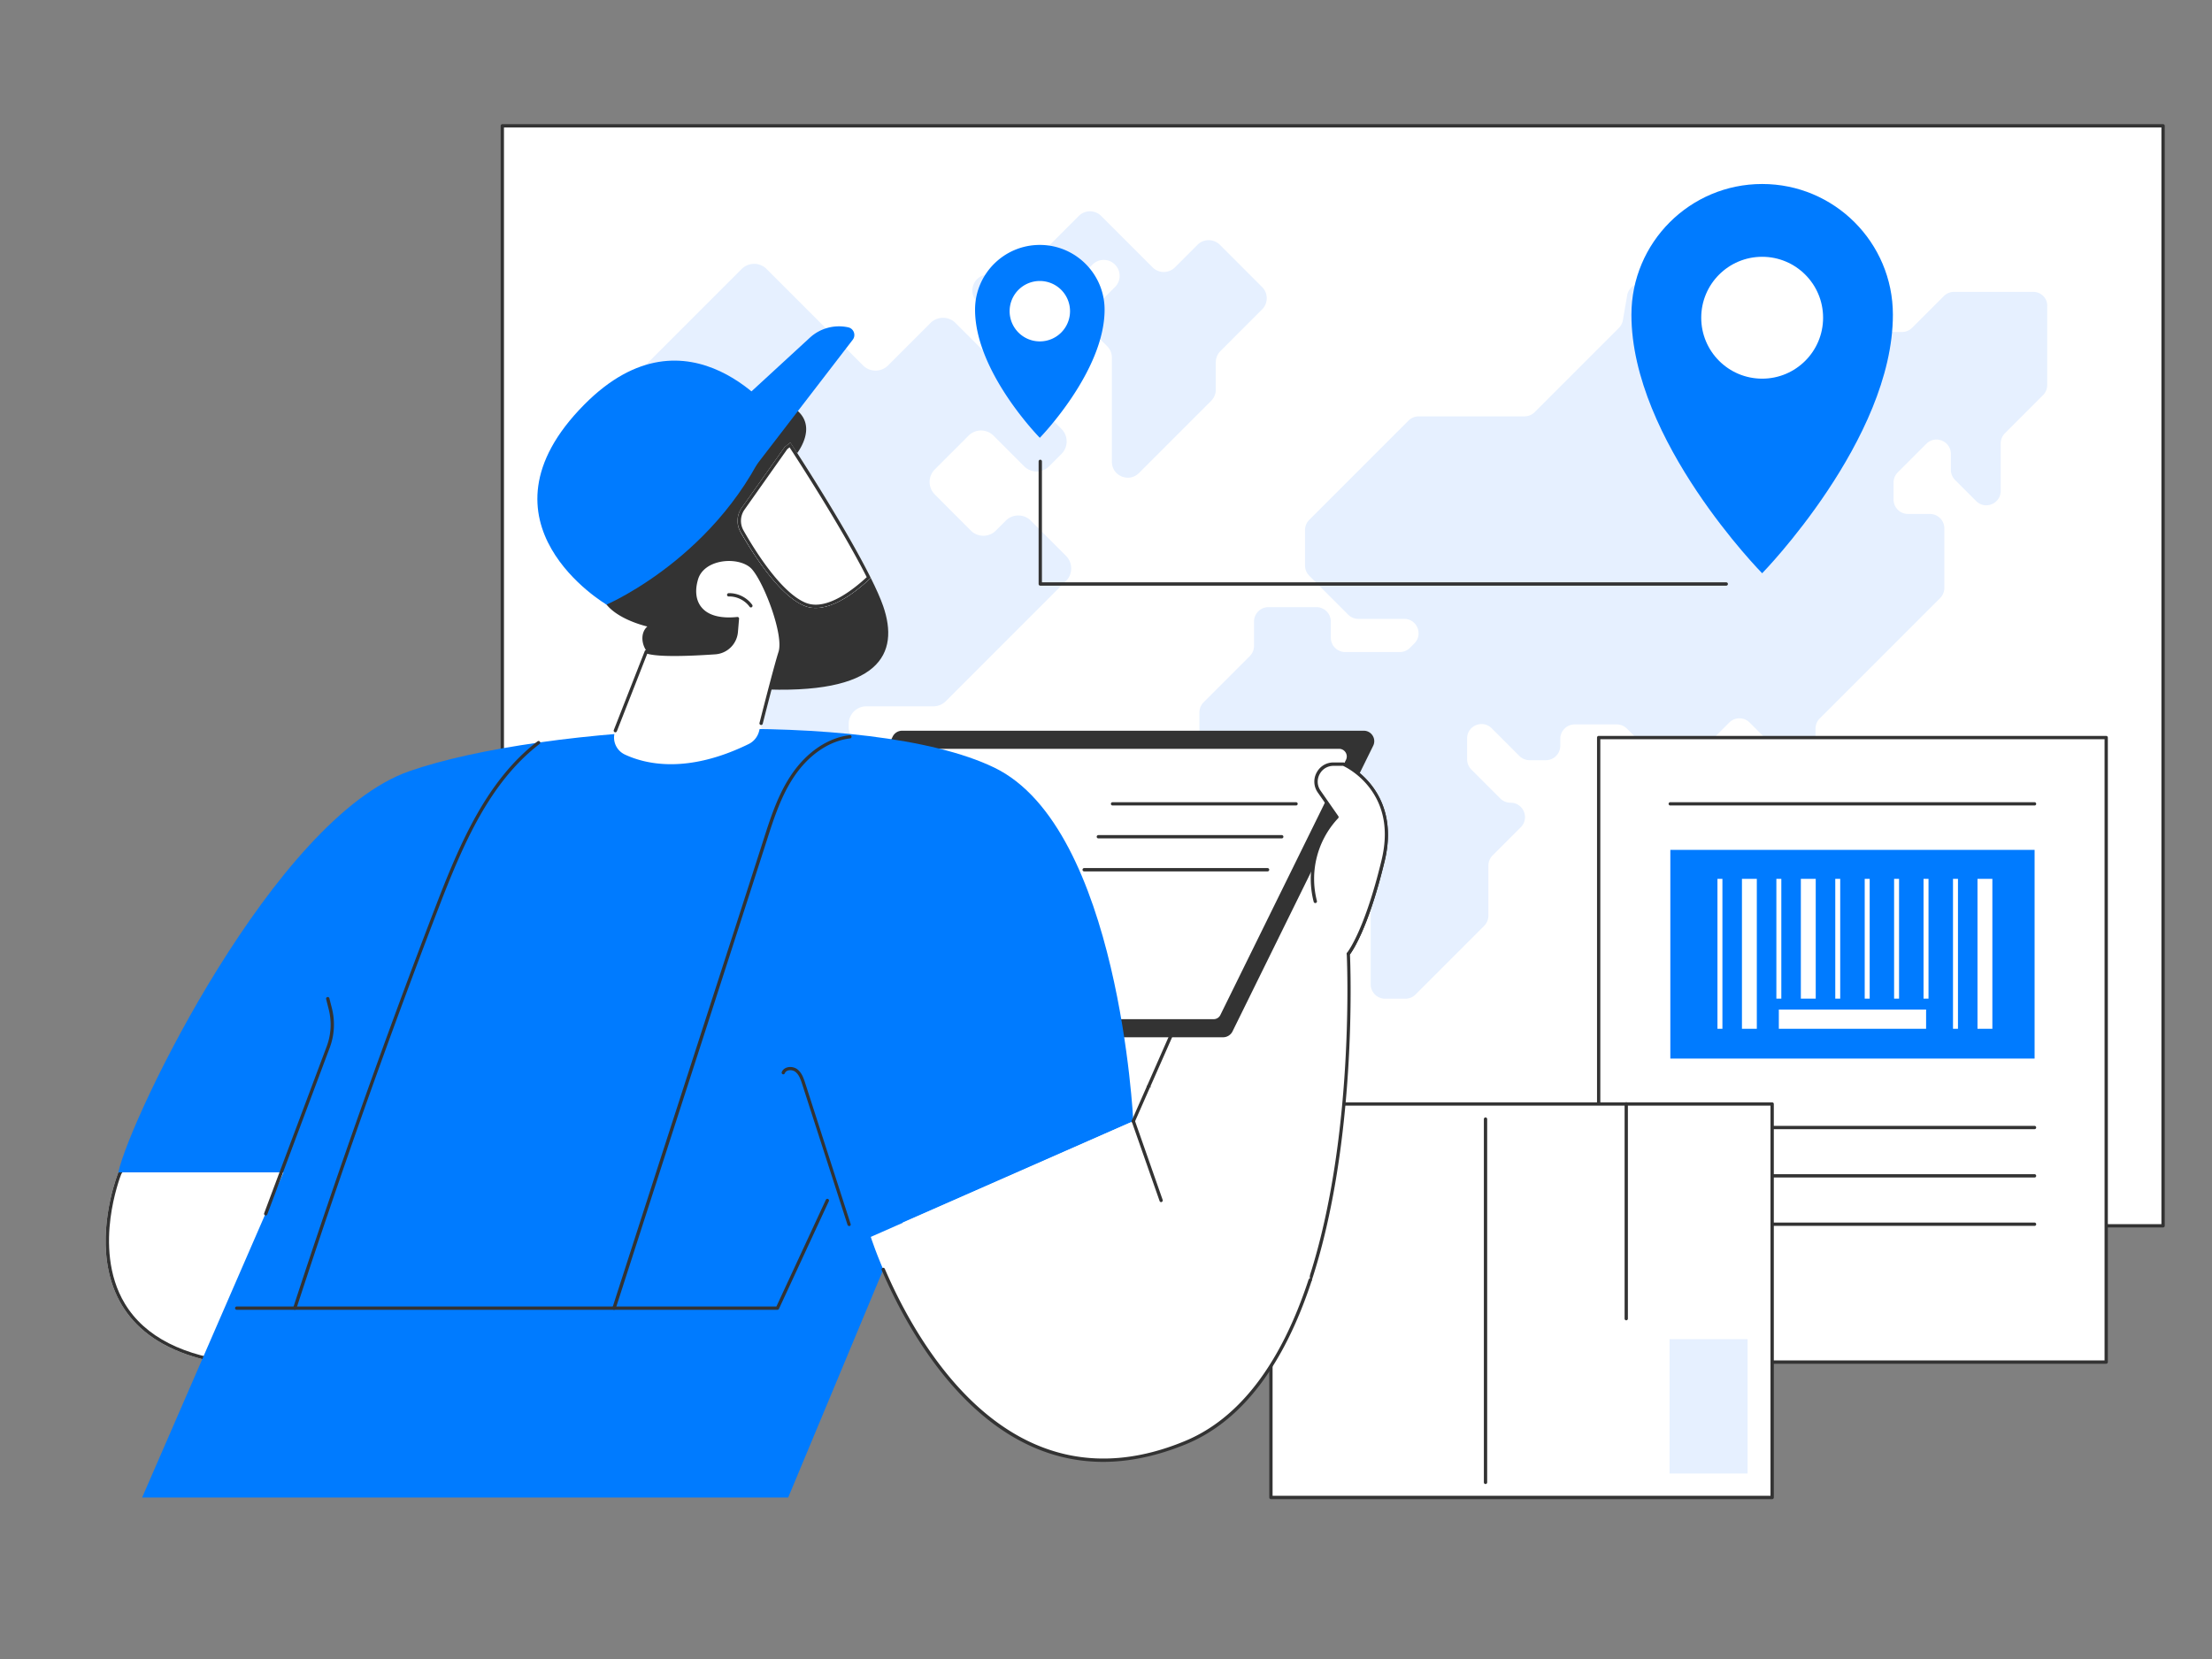
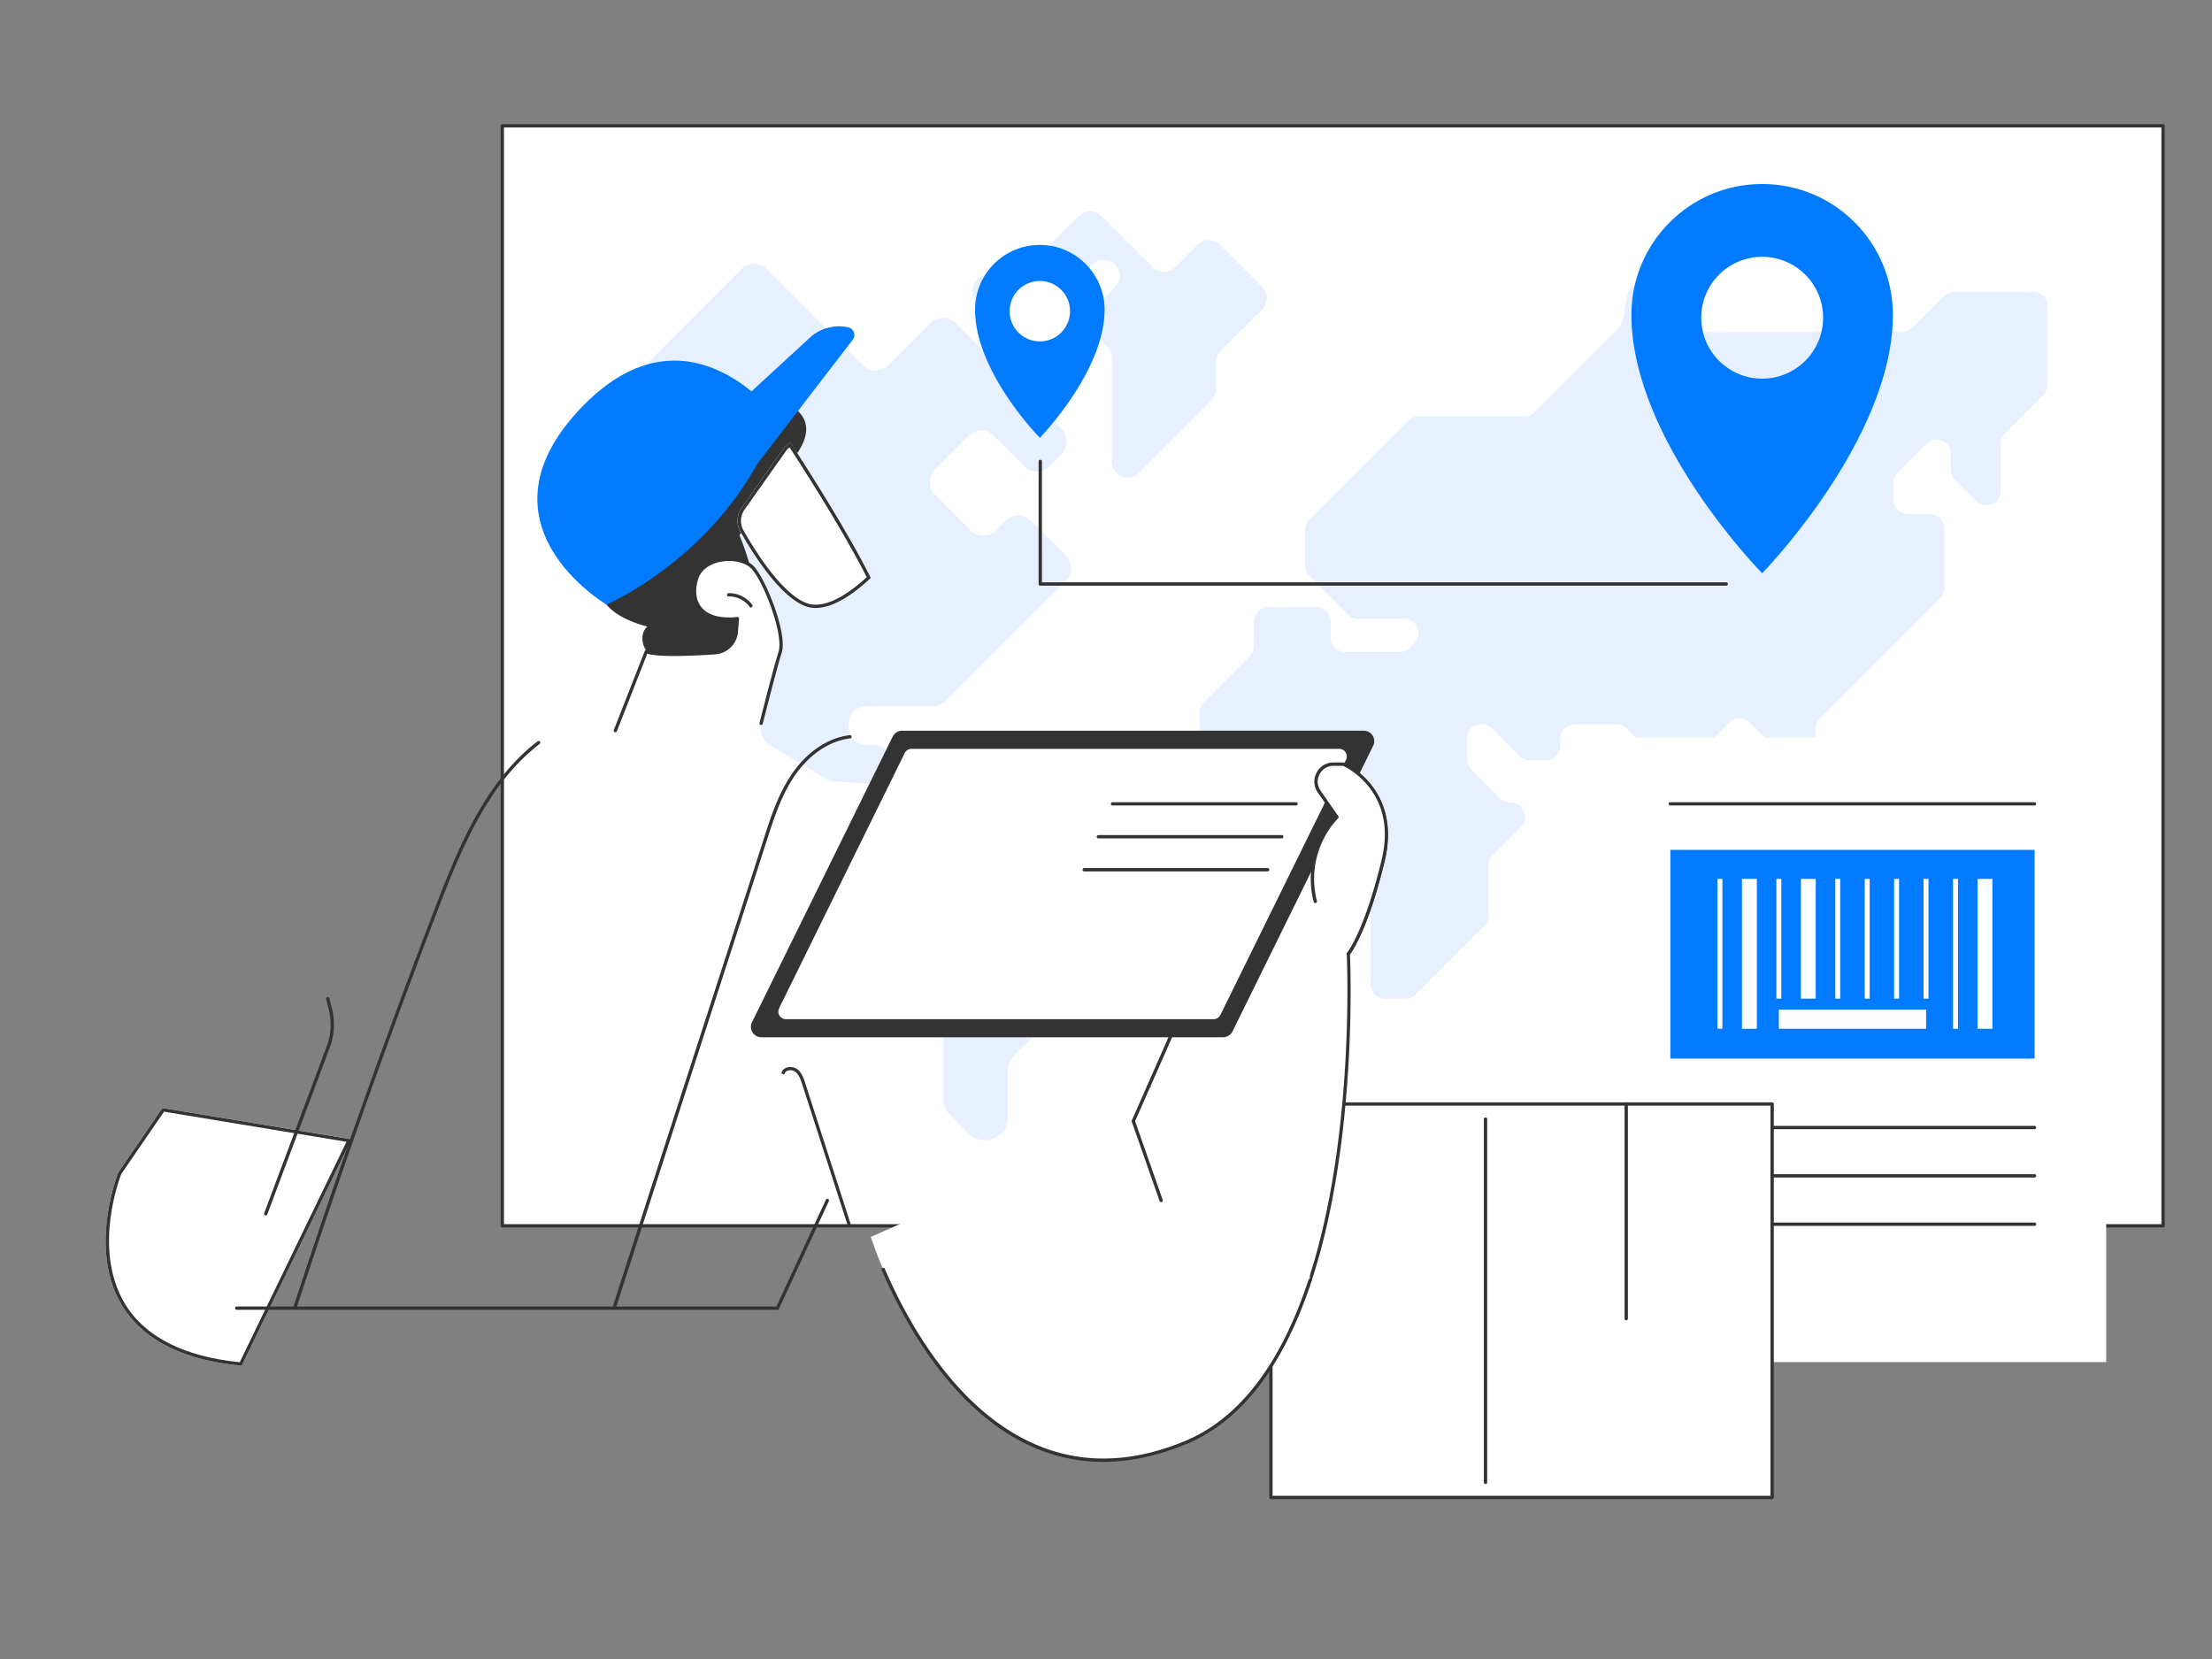
<svg xmlns="http://www.w3.org/2000/svg" width="640" height="480" version="1.0" viewBox="0 0 480 360">
  <rect x="0" y="0" width="480" height="360" fill="#808080" stroke="none" />
  <defs>
    <clipPath id="a">
      <path d="M108 26.93h362V267H108Zm0 0" />
    </clipPath>
  </defs>
  <path fill="#fff" d="M109.004 27.305h360.379v238.691h-360.38Zm0 0" />
  <g clip-path="url(#a)">
    <path fill="#333" d="M469.383 266.352h-360.38a.36.36 0 0 1-.358-.356V27.305c0-.196.164-.36.359-.36h360.379c.195 0 .36.164.36.36v238.691a.36.36 0 0 1-.36.356Zm-360.024-.715h359.664V27.664H109.36Zm0 0" />
  </g>
  <path fill="#e6f0ff" d="M441.21 63.336h-17.183a3.14 3.14 0 0 0-2.218.914l-6.88 6.879a3.13 3.13 0 0 1-2.218.914h-43.418a3.114 3.114 0 0 1-2.215-.914l-8.707-8.703c-1.793-1.797-4.86-.817-5.281 1.676l-.93 5.382a3.17 3.17 0 0 1-.867 1.68L333.02 89.441c-.59.586-1.387.91-2.22.91h-22.94c-.829 0-1.63.329-2.215.915l-21.54 21.539a3.13 3.13 0 0 0-.914 2.215v7.695c0 .832.329 1.633.914 2.219l8.446 8.445a3.14 3.14 0 0 0 2.219.914h9.93c2.784 0 4.171 3.355 2.214 5.328l-.96.965a3.136 3.136 0 0 1-2.22.91h-11.82a3.13 3.13 0 0 1-3.129-3.129v-3.488a3.128 3.128 0 0 0-3.129-3.129h-10.402a3.13 3.13 0 0 0-3.133 3.129v5.266c0 .832-.324 1.628-.91 2.218l-10.027 10.028a3.13 3.13 0 0 0-.914 2.214v9.782c0 .832.328 1.633.914 2.218l7.906 7.907c.586.59 1.387.914 2.219.914h14.836a3.13 3.13 0 0 1 3.128 3.129v6.898c0 .832.329 1.629.914 2.219l6.344 6.34c.586.586.91 1.386.91 2.218v17.364a3.132 3.132 0 0 0 3.133 3.129h4.367c.832 0 1.633-.325 2.22-.91l14.901-14.903c.586-.59.915-1.387.915-2.219v-10.84c0-.831.324-1.632.91-2.218L330 179.52c1.973-1.973.574-5.333-2.215-5.333a3.14 3.14 0 0 1-2.219-.914l-6.293-6.293a3.14 3.14 0 0 1-.914-2.218v-4.516c0-2.785 3.36-4.172 5.332-2.215l6.016 6.016c.59.586 1.387.914 2.219.914h3.52a3.132 3.132 0 0 0 3.132-3.133v-1.5a3.13 3.13 0 0 1 3.129-3.129h9.113c.832 0 1.633.324 2.22.914l8.233 8.23a3.12 3.12 0 0 0 4.418 0l9.555-9.554a3.12 3.12 0 0 1 4.418 0l8.965 8.969c1.973 1.972 5.332.57 5.332-2.219v-5.41c0-.832.328-1.633.914-2.219l26.137-26.137c.586-.585.91-1.382.91-2.214V114.66a3.13 3.13 0 0 0-3.129-3.129h-4.762a3.13 3.13 0 0 1-3.129-3.129v-3.687c0-.832.325-1.63.914-2.215l6.196-6.195c1.972-1.973 5.328-.57 5.328 2.215v3.425c0 .832.328 1.63.914 2.215l4.566 4.567c1.973 1.972 5.332.57 5.332-2.22V96.239c0-.832.325-1.629.91-2.218l8.266-8.266a3.12 3.12 0 0 0 .914-2.215V66.47c.098-1.73-1.305-3.133-3.031-3.133ZM443.152 208.492l-9.297-9.297c-1.3-1.3-3.535-.375-3.535 1.47 0 1.843-2.234 2.773-3.539 1.468l-.422-.426a2.07 2.07 0 0 1-.605-1.254l-.766-7.73a2.055 2.055 0 0 0-2.054-1.856h-6.914c-.555 0-1.075.211-1.465.602l-15.668 15.668c-.39.39-.606.914-.606 1.468v12.047c0 1.844 2.235 2.774 3.54 1.47l2.917-2.919c.39-.39.914-.605 1.469-.605h13.777c1.141 0 2.07.93 2.07 2.07v7.746c0 1.14.93 2.07 2.071 2.07h9.473c.554 0 1.074-.21 1.464-.601l8.09-8.09c.391-.39.602-.91.602-1.465v-10.336c0-.59-.211-1.125-.602-1.5ZM245.563 185.469l-28.84-18.031a4.935 4.935 0 0 0-6.114.699l-12.847 12.847a4.94 4.94 0 0 0 0 6.98L208 198.205a4.942 4.942 0 0 1 0 6.976l-1.86 1.86a4.933 4.933 0 0 0-1.449 3.487v27.848c0 1.305.52 2.559 1.45 3.488l4.109 4.11c3.113 3.113 8.43.914 8.43-3.489v-10.011c0-1.305.52-2.559 1.449-3.489l26.316-26.312a4.942 4.942 0 0 0 1.45-3.492v-9.52a5.031 5.031 0 0 0-2.333-4.191ZM231.332 120.629l-7.648-7.649c-1.5-1.5-3.93-1.5-5.43 0l-2.152 2.153c-1.5 1.5-3.93 1.5-5.43 0l-7.824-7.84c-1.5-1.5-1.5-3.93 0-5.43l7.32-7.32c1.5-1.5 3.93-1.5 5.43 0l6.636 6.637c1.5 1.5 3.93 1.5 5.43 0l2.672-2.676c1.5-1.5 1.5-3.93 0-5.43l-22.988-22.988c-1.5-1.5-3.93-1.5-5.43 0l-9.211 9.21c-1.5 1.5-3.93 1.5-5.43 0L166.36 58.38c-1.5-1.5-3.93-1.5-5.43 0l-25.742 25.746c-1.5 1.5-1.5 3.93 0 5.43l4.223 4.222c1.5 1.5 1.5 3.93 0 5.43l-.898.895c-2.41 2.414-.7 6.554 2.707 6.554a3.836 3.836 0 0 0 2.707-1.125l4.86-4.86c1.5-1.5 3.929-1.5 5.429 0l5.035 5.04a3.836 3.836 0 0 1 1.125 2.707v11.965a3.83 3.83 0 0 1-1.125 2.707l-1.156 1.16a3.834 3.834 0 0 0 0 5.426l5.984 5.984a3.853 3.853 0 0 1 1.125 2.707v20.004a3.8 3.8 0 0 0 1.86 3.277l12.175 7.356a3.712 3.712 0 0 0 1.696.535l8.382.621.735.082c3.617.422 5.738-3.945 3.16-6.523l-.961-.961a3.836 3.836 0 0 0-2.707-1.125h-1.547a3.826 3.826 0 0 1-3.832-3.832v-.7a3.826 3.826 0 0 1 3.832-3.831h14.543a3.843 3.843 0 0 0 2.707-1.125l26.117-26.122c1.45-1.464 1.45-3.894-.031-5.394ZM273.867 62.277l-9.144-9.148c-1.356-1.352-3.54-1.352-4.875 0l-4.875 4.875c-1.356 1.355-3.54 1.355-4.875 0L238.96 46.87a3.43 3.43 0 0 0-4.875 0l-9.977 9.977c-.472.472-1.062.8-1.714.93l-8.672 1.89c-2.676.586-3.637 3.883-1.711 5.805l6.062 6.066c1.356 1.352 3.54 1.352 4.875 0l14.121-14.121c1.352-1.352 3.54-1.352 4.875 0 1.352 1.355 1.352 3.539 0 4.875l-4.828 4.828a3.437 3.437 0 0 0 0 4.875l3.149 3.145a3.453 3.453 0 0 1 1.011 2.445v22.613c0 3.082 3.715 4.614 5.883 2.446l15.653-15.653a3.426 3.426 0 0 0 1.011-2.445v-5.918c0-.91.36-1.793 1.012-2.445l9.031-9.032c1.352-1.336 1.352-3.523 0-4.875Zm0 0" />
  <path fill="#fff" d="M346.91 160.05h110.133v135.52H346.91Zm0 0" />
-   <path fill="#333" d="M457.043 295.93H346.91a.364.364 0 0 1-.36-.36V160.05c0-.195.165-.359.36-.359h110.133a.36.36 0 0 1 .355.36v135.52a.36.36 0 0 1-.355.359Zm-109.777-.72h109.418v-134.8H347.266Zm0 0" />
  <path fill="#007bff" d="M362.46 184.426h79.044v45.277H362.46Zm0 0" />
  <path fill="#fff" d="M372.684 190.703h1.078v32.543h-1.078ZM378 190.703h3.227v32.543H378ZM385.469 190.703h1.074v26.004h-1.074ZM390.781 190.703h3.23v26.004h-3.23ZM398.25 190.703h1.074v26.004h-1.074ZM404.64 190.703h1.079v26.004h-1.078ZM411.016 190.703h1.074v26.004h-1.074ZM417.406 190.703h1.078v26.004h-1.078ZM423.797 190.703h1.078v32.543h-1.078ZM429.113 190.703h3.227v32.543h-3.227ZM386.004 219.07h31.957v4.176h-31.957Zm0 0" />
  <path fill="#333" d="M441.488 174.79h-79.043a.36.36 0 0 1-.36-.356c0-.2.165-.36.36-.36h79.043c.196 0 .36.16.36.36a.35.35 0 0 1-.36.355ZM441.488 245.027h-79.043a.364.364 0 0 1-.36-.359c0-.195.165-.36.36-.36h79.043c.196 0 .36.165.36.36 0 .195-.149.36-.36.36ZM441.488 255.512h-79.043a.364.364 0 0 1-.36-.36c0-.195.165-.359.36-.359h79.043c.196 0 .36.164.36.36 0 .21-.149.359-.36.359ZM441.488 266.012h-79.043a.364.364 0 0 1-.36-.36c0-.195.165-.359.36-.359h79.043c.196 0 .36.164.36.36 0 .21-.149.359-.36.359Zm0 0" />
-   <path fill="#fff" d="M394.258 55.191c.449.45.875.918 1.277 1.41.402.493.781 1 1.137 1.532.351.527.68 1.07.976 1.633.301.558.57 1.132.817 1.718.242.59.457 1.188.64 1.793.184.61.34 1.227.461 1.848a19.196 19.196 0 0 1 .282 5.688 19.022 19.022 0 0 1-.282 1.882 19.173 19.173 0 0 1-1.918 5.36 19.24 19.24 0 0 1-.976 1.636 19.587 19.587 0 0 1-2.414 2.938 18.891 18.891 0 0 1-2.941 2.414c-.528.352-1.07.68-1.633.98a19.72 19.72 0 0 1-1.72.813c-.589.242-1.187.457-1.792.64-.61.184-1.227.34-1.848.465a19.323 19.323 0 0 1-5.688.277 20.437 20.437 0 0 1-1.882-.277 19.966 19.966 0 0 1-3.64-1.105 19.72 19.72 0 0 1-1.72-.813 19.63 19.63 0 0 1-3.164-2.113c-.492-.406-.96-.832-1.41-1.281a19.587 19.587 0 0 1-2.414-2.938 19.801 19.801 0 0 1-1.793-3.355 19.173 19.173 0 0 1-1.101-3.64 19.022 19.022 0 0 1-.375-3.786 19.383 19.383 0 0 1 2.293-9.144 19.602 19.602 0 0 1 2.11-3.164c.405-.489.831-.961 1.28-1.41a19.538 19.538 0 0 1 4.57-3.39c.563-.302 1.137-.572 1.723-.814a19.199 19.199 0 0 1 1.793-.644 19.947 19.947 0 0 1 3.73-.742 19.323 19.323 0 0 1 5.688.28c.621.126 1.238.278 1.848.462.605.183 1.203.398 1.793.64a19.754 19.754 0 0 1 3.351 1.793 20.7 20.7 0 0 1 1.532 1.137c.488.402.96.828 1.41 1.277Zm0 0" />
  <path fill="#007bff" d="M382.387 39.926c-15.668 0-28.371 12.699-28.371 28.367 0 27.324 28.37 56.102 28.37 56.102s28.368-29.036 28.368-56.102c0-15.668-12.7-28.367-28.367-28.367Zm0 42.242c-7.305 0-13.223-5.918-13.223-13.223 0-7.304 5.918-13.222 13.223-13.222 7.304 0 13.222 5.918 13.222 13.222 0 7.305-5.918 13.223-13.222 13.223Zm0 0" />
  <path fill="#fff" d="M233.613 63.824c.239.582.422 1.184.547 1.805a9.717 9.717 0 0 1 0 3.75 9.921 9.921 0 0 1-.547 1.805 9.453 9.453 0 0 1-.89 1.664 9.725 9.725 0 0 1-1.196 1.457 9.45 9.45 0 0 1-1.457 1.195 9.737 9.737 0 0 1-1.664.89 9.51 9.51 0 0 1-1.804.547 9.486 9.486 0 0 1-1.88.184 9.476 9.476 0 0 1-1.874-.183 9.341 9.341 0 0 1-1.805-.547 9.737 9.737 0 0 1-1.664-.891 9.45 9.45 0 0 1-1.457-1.195 9.725 9.725 0 0 1-1.195-1.457 9.622 9.622 0 0 1 2.652-13.344 9.998 9.998 0 0 1 1.664-.887 9.341 9.341 0 0 1 1.805-.547 9.48 9.48 0 0 1 3.754 0 9.51 9.51 0 0 1 1.804.547c.582.242 1.137.54 1.664.887a9.708 9.708 0 0 1 2.653 2.656c.351.524.648 1.078.89 1.664Zm0 0" />
  <path fill="#007bff" d="M225.64 53.148c-7.761 0-14.054 6.293-14.054 14.051C211.586 80.75 225.64 95 225.64 95s14.054-14.398 14.054-27.8c0-7.743-6.293-14.052-14.054-14.052Zm0 20.934a6.553 6.553 0 0 1-6.554-6.555 6.553 6.553 0 0 1 6.555-6.554 6.553 6.553 0 0 1 6.554 6.554 6.553 6.553 0 0 1-6.554 6.555Zm0 0" />
  <path fill="#333" d="M374.594 127.086H225.738a.364.364 0 0 1-.36-.36v-26.609a.36.36 0 0 1 .72 0v26.25h148.496c.195 0 .36.164.36.36 0 .195-.165.359-.36.359Zm0 0" />
  <path fill="#fff" d="M275.793 239.566h108.762v85.383H275.793Zm0 0" />
  <path fill="#333" d="M384.555 325.309H275.793a.36.36 0 0 1-.36-.36v-85.383c0-.195.16-.359.36-.359h108.762c.195 0 .36.164.36.36v85.382c0 .196-.165.36-.36.36Zm-108.407-.72h108.047v-84.663H276.148Zm0 0" />
  <path fill="#333" d="M322.355 322.031a.364.364 0 0 1-.359-.36v-78.827c0-.196.164-.36.36-.36.195 0 .359.164.359.36v78.828c0 .195-.164.36-.36.36ZM352.89 286.504a.36.36 0 0 1-.355-.36v-46.593c0-.196.16-.36.356-.36.199 0 .359.164.359.36v46.594a.36.36 0 0 1-.36.359Zm0 0" />
-   <path fill="#e6f0ff" d="M362.285 290.598h16.938v29.152h-16.938Zm0 0" />
  <path fill="#fff" d="M25.672 254.418s-15.422 37.957 26.773 41.95L76.25 247.21l-41.008-6.766Zm0 0" />
  <path fill="#333" d="m35.586 241.23 39.602 6.536-23.168 47.836c-12.18-1.239-20.56-5.512-24.91-12.684-3.766-6.211-3.786-13.531-3.133-18.586.668-5.137 2.12-9.031 2.347-9.586Zm-.344-.785-9.57 13.973s-15.422 37.957 26.773 41.95l23.805-49.141Zm0 0" />
  <path fill="#fff" d="M291.508 165.824h-2.137c-3.062 0-4.875 3.457-3.113 5.965l3.847 5.527-27.113 29.954a21.55 21.55 0 0 0-3.734 5.753l-10.028 22.778 35.07 41.933c10.321-31.355 8.302-70.808 8.302-70.808s3.765-4.582 7.53-20.2c3.766-15.57-8.624-20.902-8.624-20.902Zm0 0" />
  <path fill="#333" d="M284.285 278.11a.377.377 0 0 1-.277-.133l-35.07-41.934a.342.342 0 0 1-.047-.375l10.027-22.777a21.438 21.438 0 0 1 3.797-5.852l26.918-29.738-3.684-5.281c-.898-1.29-1.012-2.903-.277-4.305.734-1.403 2.101-2.235 3.683-2.235h2.137a.48.48 0 0 1 .145.032c.133.05 12.62 5.625 8.824 21.36-3.473 14.398-6.914 19.417-7.52 20.233.118 2.56 1.598 40.645-8.312 70.79-.035.132-.149.214-.277.246-.016-.032-.036-.032-.067-.032Zm-34.644-42.36 34.515 41.266c9.946-30.848 8.102-69.668 8.086-70.059 0-.082.031-.18.082-.242.031-.05 3.766-4.746 7.465-20.055 1.535-6.344.59-11.722-2.8-15.996-2.333-2.934-5.09-4.285-5.548-4.5h-2.05c-1.305 0-2.45.688-3.051 1.844-.602 1.156-.524 2.496.226 3.554l3.848 5.528a.344.344 0 0 1-.031.441l-27.113 29.95a21.091 21.091 0 0 0-3.668 5.671Zm0 0" />
  <path fill="#333" d="M265.406 225.086H165.22c-1.68 0-2.774-1.758-2.04-3.258l30.54-62.004a2.272 2.272 0 0 1 2.035-1.258H295.94c1.68 0 2.774 1.762 2.04 3.262l-30.536 62.004a2.296 2.296 0 0 1-2.039 1.254Zm0 0" />
  <path fill="#fff" d="m169.066 218.777 27.258-55.367c.278-.57.852-.914 1.485-.914h92.785c1.222 0 2.023 1.29 1.484 2.383l-27.258 55.367a1.63 1.63 0 0 1-1.484.914H170.55c-1.223 0-2.024-1.289-1.485-2.383Zm0 0" />
  <path fill="#333" d="M281.219 174.79h-39.797a.36.36 0 0 1-.36-.356c0-.2.165-.36.36-.36h39.797a.358.358 0 1 1 0 .715ZM278.14 181.93h-39.8a.357.357 0 0 1 0-.715h39.8a.357.357 0 0 1 0 .715ZM275.059 189.09h-39.797a.36.36 0 0 1-.36-.36c0-.195.16-.359.36-.359h39.797c.195 0 .359.164.359.36 0 .195-.164.359-.36.359Zm0 0" />
-   <path fill="#007bff" d="M30.844 324.95h140.195l24.895-59.688 49.988-21.961s-3.016-63.653-30.18-76.742c-27.16-13.094-97.773-9.375-126.941.796-29.168 10.176-60.453 74.918-63.13 87.047h35.837Zm0 0" />
  <path fill="#333" d="M57.66 263.746c-.047 0-.078 0-.129-.02a.361.361 0 0 1-.21-.456l13.562-36.176c.98-2.61 1.125-5.414.441-8.106l-.554-2.183a.364.364 0 0 1 .261-.442.364.364 0 0 1 .442.262l.554 2.188a14.32 14.32 0 0 1-.476 8.542l-13.547 36.16c-.047.15-.195.231-.344.231ZM184.262 266.043a.369.369 0 0 1-.344-.246l-9.863-30.586c-.36-1.106-.72-2.07-1.485-2.64-.406-.31-1.027-.423-1.547-.278-.246.066-.57.23-.718.605a.363.363 0 0 1-.457.211.363.363 0 0 1-.211-.457c.195-.504.62-.863 1.191-1.027.715-.21 1.582-.047 2.168.39 1.012.75 1.418 2.055 1.727 3l9.863 30.587a.363.363 0 0 1-.227.457c-.03-.016-.066-.016-.097-.016ZM133.246 284.223c-.031 0-.066 0-.113-.016a.357.357 0 0 1-.23-.457c4.5-13.988 10.566-32.773 16.437-50.918 5.836-18.066 11.883-36.734 16.351-50.656 1.547-4.844 3.164-9.848 6.098-14.153 3.293-4.84 7.875-7.937 12.602-8.492a.337.337 0 0 1 .39.309c.02.195-.113.375-.308.39-4.516.54-8.918 3.524-12.082 8.184-2.868 4.223-4.465 9.18-6 13.973a39232.9 39232.9 0 0 1-16.352 50.656 40752.791 40752.791 0 0 0-16.434 50.918c-.082.164-.21.262-.359.262ZM63.973 284.223c-.035 0-.082 0-.118-.016a.352.352 0 0 1-.226-.457 1801.146 1801.146 0 0 1 30.894-87.047c5.399-14.055 11.168-27.375 22.125-35.836a.366.366 0 0 1 .508.067.36.36 0 0 1-.066.504c-10.828 8.347-16.531 21.57-21.899 35.527a1784.494 1784.494 0 0 0-30.879 87.012.38.38 0 0 1-.34.246Zm0 0" />
  <path fill="#333" d="M168.723 284.223H51.367a.364.364 0 0 1-.36-.36c0-.195.165-.36.36-.36H168.48l10.727-23.151a.36.36 0 0 1 .473-.18c.18.082.261.297.18.476l-10.825 23.364a.339.339 0 0 1-.312.21Zm0 0" />
  <path fill="#fff" d="m245.922 243.3-56.965 25.106s20.266 64.645 68.363 44.574c13.368-5.574 21.746-19.367 26.95-35.214-1.68-27.602-14.723-39.735-35.07-41.934Zm0 0" />
  <path fill="#fff" d="M191.664 275.465c6.945 16.191 27.57 53.414 65.672 37.515 13.367-5.574 21.75-19.367 26.95-35.214Zm0 0" />
  <path fill="#333" d="M239.383 317.223c-26.852 0-42.13-27.801-48.047-41.61-.082-.18 0-.39.195-.472a.35.35 0 0 1 .473.195c7.062 16.45 27.539 53.035 65.2 37.336 11.722-4.89 20.722-16.664 26.757-35.004a.35.35 0 0 1 .457-.227.347.347 0 0 1 .227.454c-6.098 18.539-15.247 30.472-27.165 35.445-6.535 2.691-12.57 3.883-18.097 3.883Zm0 0" />
  <path fill="#fff" d="m249.23 235.816-3.308 7.485Zm0 0" />
  <path fill="#333" d="M245.922 243.656a.48.48 0 0 1-.145-.031.357.357 0 0 1-.18-.473l3.294-7.484a.357.357 0 1 1 .652.293l-3.293 7.484a.339.339 0 0 1-.328.211Zm0 0" />
  <path fill="#fff" d="m290.105 177.316-.226.246c-5.43 6-6.652 14.754-2.984 21.977 1.335 2.656 2.835 5.004 4.32 6.277.457.391.914.766 1.387 1.125.082-.097 3.796-4.746 7.53-20.183 3.766-15.602-8.609-20.934-8.609-20.934h-2.132c-3.067 0-4.875 3.457-3.118 5.965Zm0 0" />
  <path fill="#333" d="M292.602 207.316a.386.386 0 0 1-.23-.082c-.145-.129-.18-.359-.048-.504.145-.195 3.781-4.792 7.465-20.054 1.535-6.344.59-11.723-2.8-15.992-2.333-2.938-5.09-4.29-5.548-4.5h-2.05c-1.305 0-2.45.683-3.051 1.84-.602 1.16-.524 2.496.226 3.554l3.848 5.527a.344.344 0 0 1-.031.442l-.227.242a19.2 19.2 0 0 0-4.386 17.723.364.364 0 0 1-.262.441.364.364 0 0 1-.442-.262 19.933 19.933 0 0 1 4.551-18.39l.031-.031-3.683-5.286a4.09 4.09 0 0 1-.277-4.3c.734-1.403 2.101-2.235 3.683-2.235h2.137c.05 0 .097.016.148.031.13.051 12.617 5.625 8.82 21.36-3.718 15.422-7.453 20.133-7.597 20.328a.356.356 0 0 1-.277.148ZM251.973 260.86a.369.369 0 0 1-.344-.247l-6.031-17.199a.363.363 0 0 1 .21-.457c.18-.066.391.031.458.211l6.03 17.203a.358.358 0 0 1-.21.453c-.031.035-.082.035-.113.035ZM146.797 115.59s5.328-31.973 19.3-29.313c14.903 2.836 6.458 12.618 6.458 12.618s6.293 4.402-3.946 9.05c-2.183.993-8.379 9.243-10.566 10.075-8.035 3.05-11.246-2.43-11.246-2.43Zm0 0" />
-   <path fill="#333" d="M191.648 131.52c-.59-1.696-1.535-3.797-2.691-6.114-3.766 3.57-9.734 8.004-14.445 6.031-7.485-3.128-15.293-18.78-15.293-18.78l11.086-15.7-24.293 18.766s-8.672 32.343 18.226 33.797c26.903 1.433 30.965-7.711 27.41-18Zm0 0" />
  <path fill="#fff" d="M174.512 131.438c4.71 1.972 10.68-2.477 14.445-6.032-5.887-11.789-17.46-29.363-17.46-29.363l-1.208.93-9.344 13.222a4.916 4.916 0 0 0-.277 5.235c2.66 4.613 8.332 13.71 13.844 16.007Zm0 0" />
  <path fill="#333" d="M171.332 97.07c2.102 3.227 11.527 17.836 16.746 28.172-3.035 2.805-7.305 5.969-11.07 5.969a5.83 5.83 0 0 1-2.219-.426c-5.43-2.265-11.219-11.738-13.469-15.715a4.218 4.218 0 0 1 .23-4.468l9.278-13.125Zm.18-1.043-1.207.93-9.34 13.223a4.861 4.861 0 0 0-.262 5.23c2.61 4.633 8.297 13.73 13.809 16.028.797.343 1.629.488 2.496.488 4.187 0 8.82-3.57 11.949-6.52-5.871-11.804-17.445-29.379-17.445-29.379ZM140.469 135.953c-1.696 1.5-1.239 4.453.426 6 1.644 1.535 4.042 1.957 6.292 2.055 3.473.148 6.961-.34 10.305-1.336 2.051-.602 4.156-1.484 5.461-3.195 1.598-2.106 1.629-4.973 1.402-7.614a53.125 53.125 0 0 0-4.207-16.433c-.996-2.27-2.332-4.649-4.632-5.578-2.672-1.094-5.688.128-8.184 1.566a44.12 44.12 0 0 0-13.89 12.766c-1.45 2.07-3.75 4.629-1.825 7.011 1.973 2.446 5.903 4.028 8.852 4.758Zm0 0" />
  <path fill="#fff" d="M135.594 163.734c4.5 2.106 13.531 4.243 26.87-2.28a4.278 4.278 0 0 0 2.25-2.77c1.06-4.176 3.587-14.121 4.548-17.09 1.222-3.797-3.149-15.176-5.82-18.258-2.676-3.082-10.825-2.559-12.294 2.266-1.468 4.824.684 9.52 8.868 8.671l-.243 2.856a4.964 4.964 0 0 1-4.613 4.531c-4.926.344-12.668.703-14.918-.226l-6.719 17.132a4.076 4.076 0 0 0 2.07 5.168Zm0 0" />
  <path fill="#333" d="M133.523 158.91c-.046 0-.082 0-.128-.031a.354.354 0 0 1-.196-.473l6.715-17.136a.332.332 0 0 1 .195-.196.422.422 0 0 1 .278 0c1.648.668 6.898.75 14.773.196a4.587 4.587 0 0 0 4.27-4.208l.21-2.43c-4.613.376-6.863-1.073-7.937-2.378-1.387-1.68-1.695-4.094-.883-6.8.637-2.118 2.563-3.653 5.27-4.224 3.015-.632 6.16.118 7.644 1.829 2.578 2.984 7.207 14.511 5.887 18.601-.848 2.64-2.934 10.778-4.11 15.39a.36.36 0 0 1-.44.262.359.359 0 0 1-.258-.44c1.171-4.614 3.273-12.767 4.125-15.423 1.156-3.62-3.051-14.804-5.758-17.918-1.305-1.5-4.223-2.168-6.961-1.597-2.43.52-4.156 1.875-4.727 3.734-.75 2.46-.492 4.644.75 6.129 1.434 1.746 4.106 2.46 7.742 2.086.114-.016.211.035.293.097a.33.33 0 0 1 .098.293l-.242 2.856a5.294 5.294 0 0 1-4.942 4.86c-5.379.374-12.18.632-14.738-.134l-6.586 16.81c-.066.163-.195.245-.344.245Zm0 0" />
  <path fill="#333" d="M162.953 131.813a.344.344 0 0 1-.293-.145c-1.012-1.402-2.789-2.285-4.52-2.234h-.015a.35.35 0 0 1-.36-.344c0-.195.15-.36.344-.375a6.228 6.228 0 0 1 5.121 2.527.366.366 0 0 1-.082.508c-.05.047-.113.063-.195.063Zm0 0" />
  <path fill="#007bff" d="M131.617 131.195s27.196-11.64 37.106-40.53c0 0-19.141-25.911-41.95-2.856-25.418 25.664 4.844 43.386 4.844 43.386Zm0 0" />
  <path fill="#007bff" d="m144.137 102.336 15.93 3.863 24.976-32.476c.75-.977.23-2.43-.977-2.692a9.345 9.345 0 0 0-8.332 2.25Zm0 0" />
</svg>